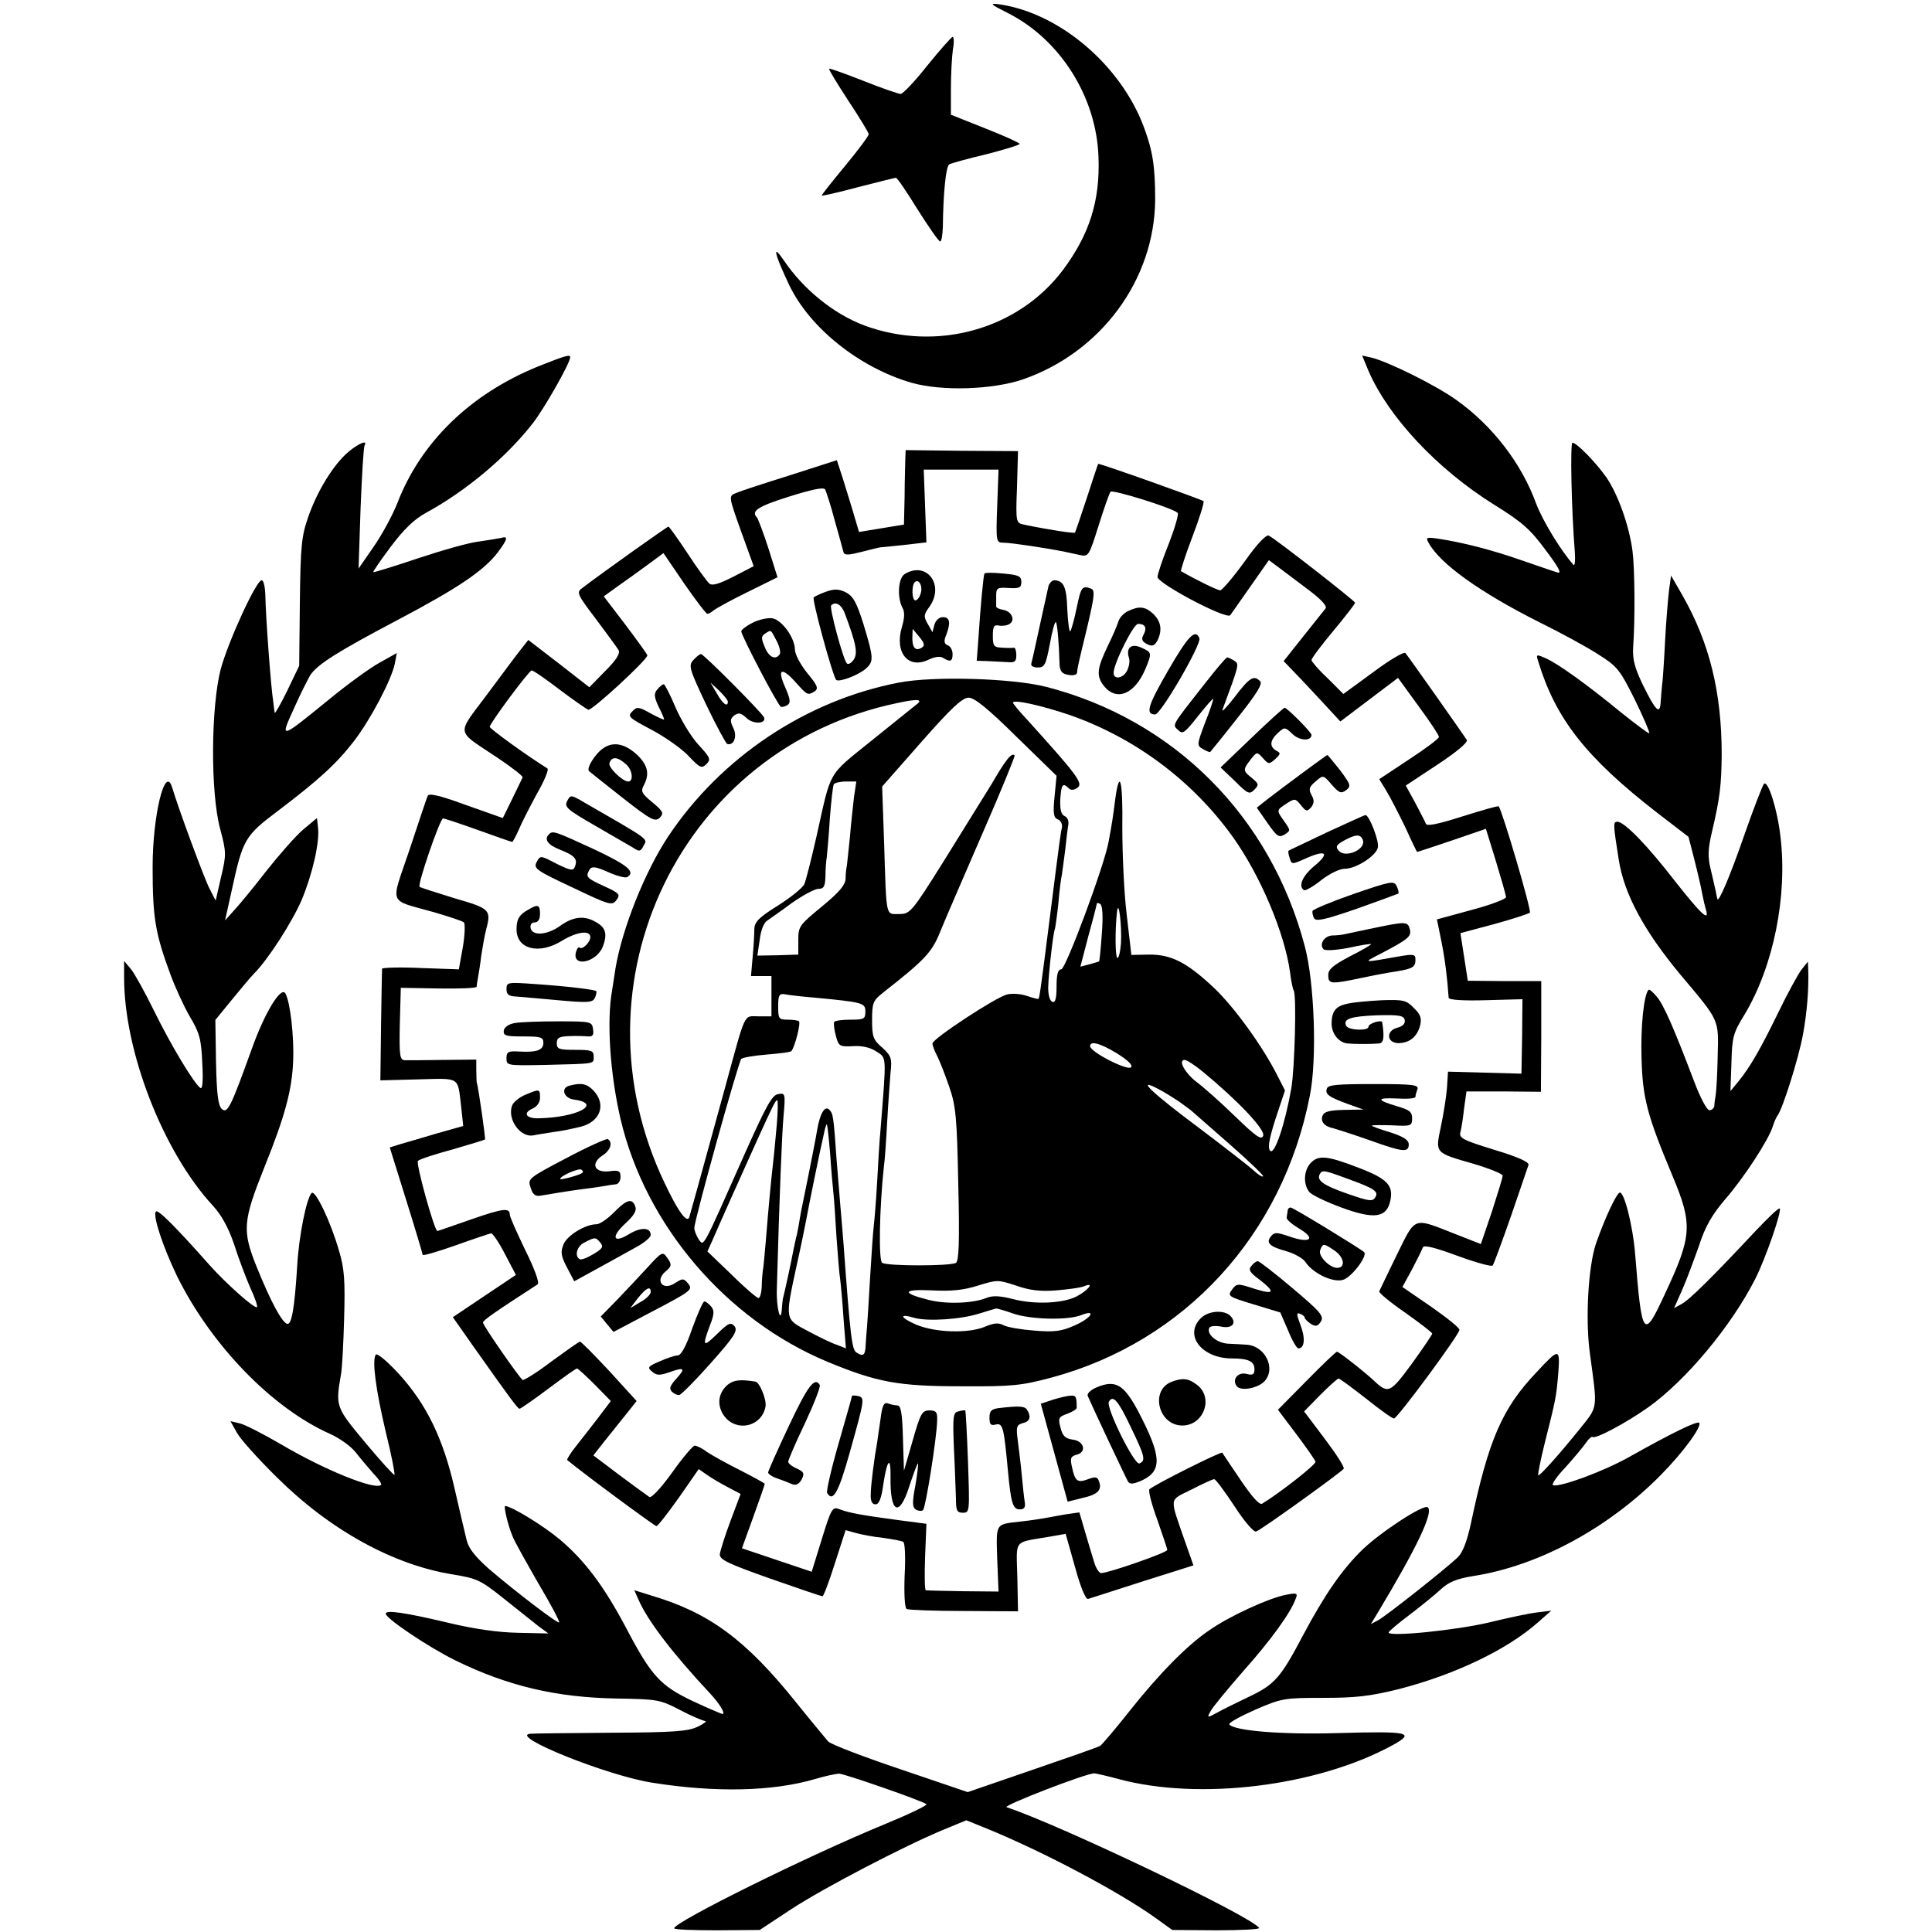
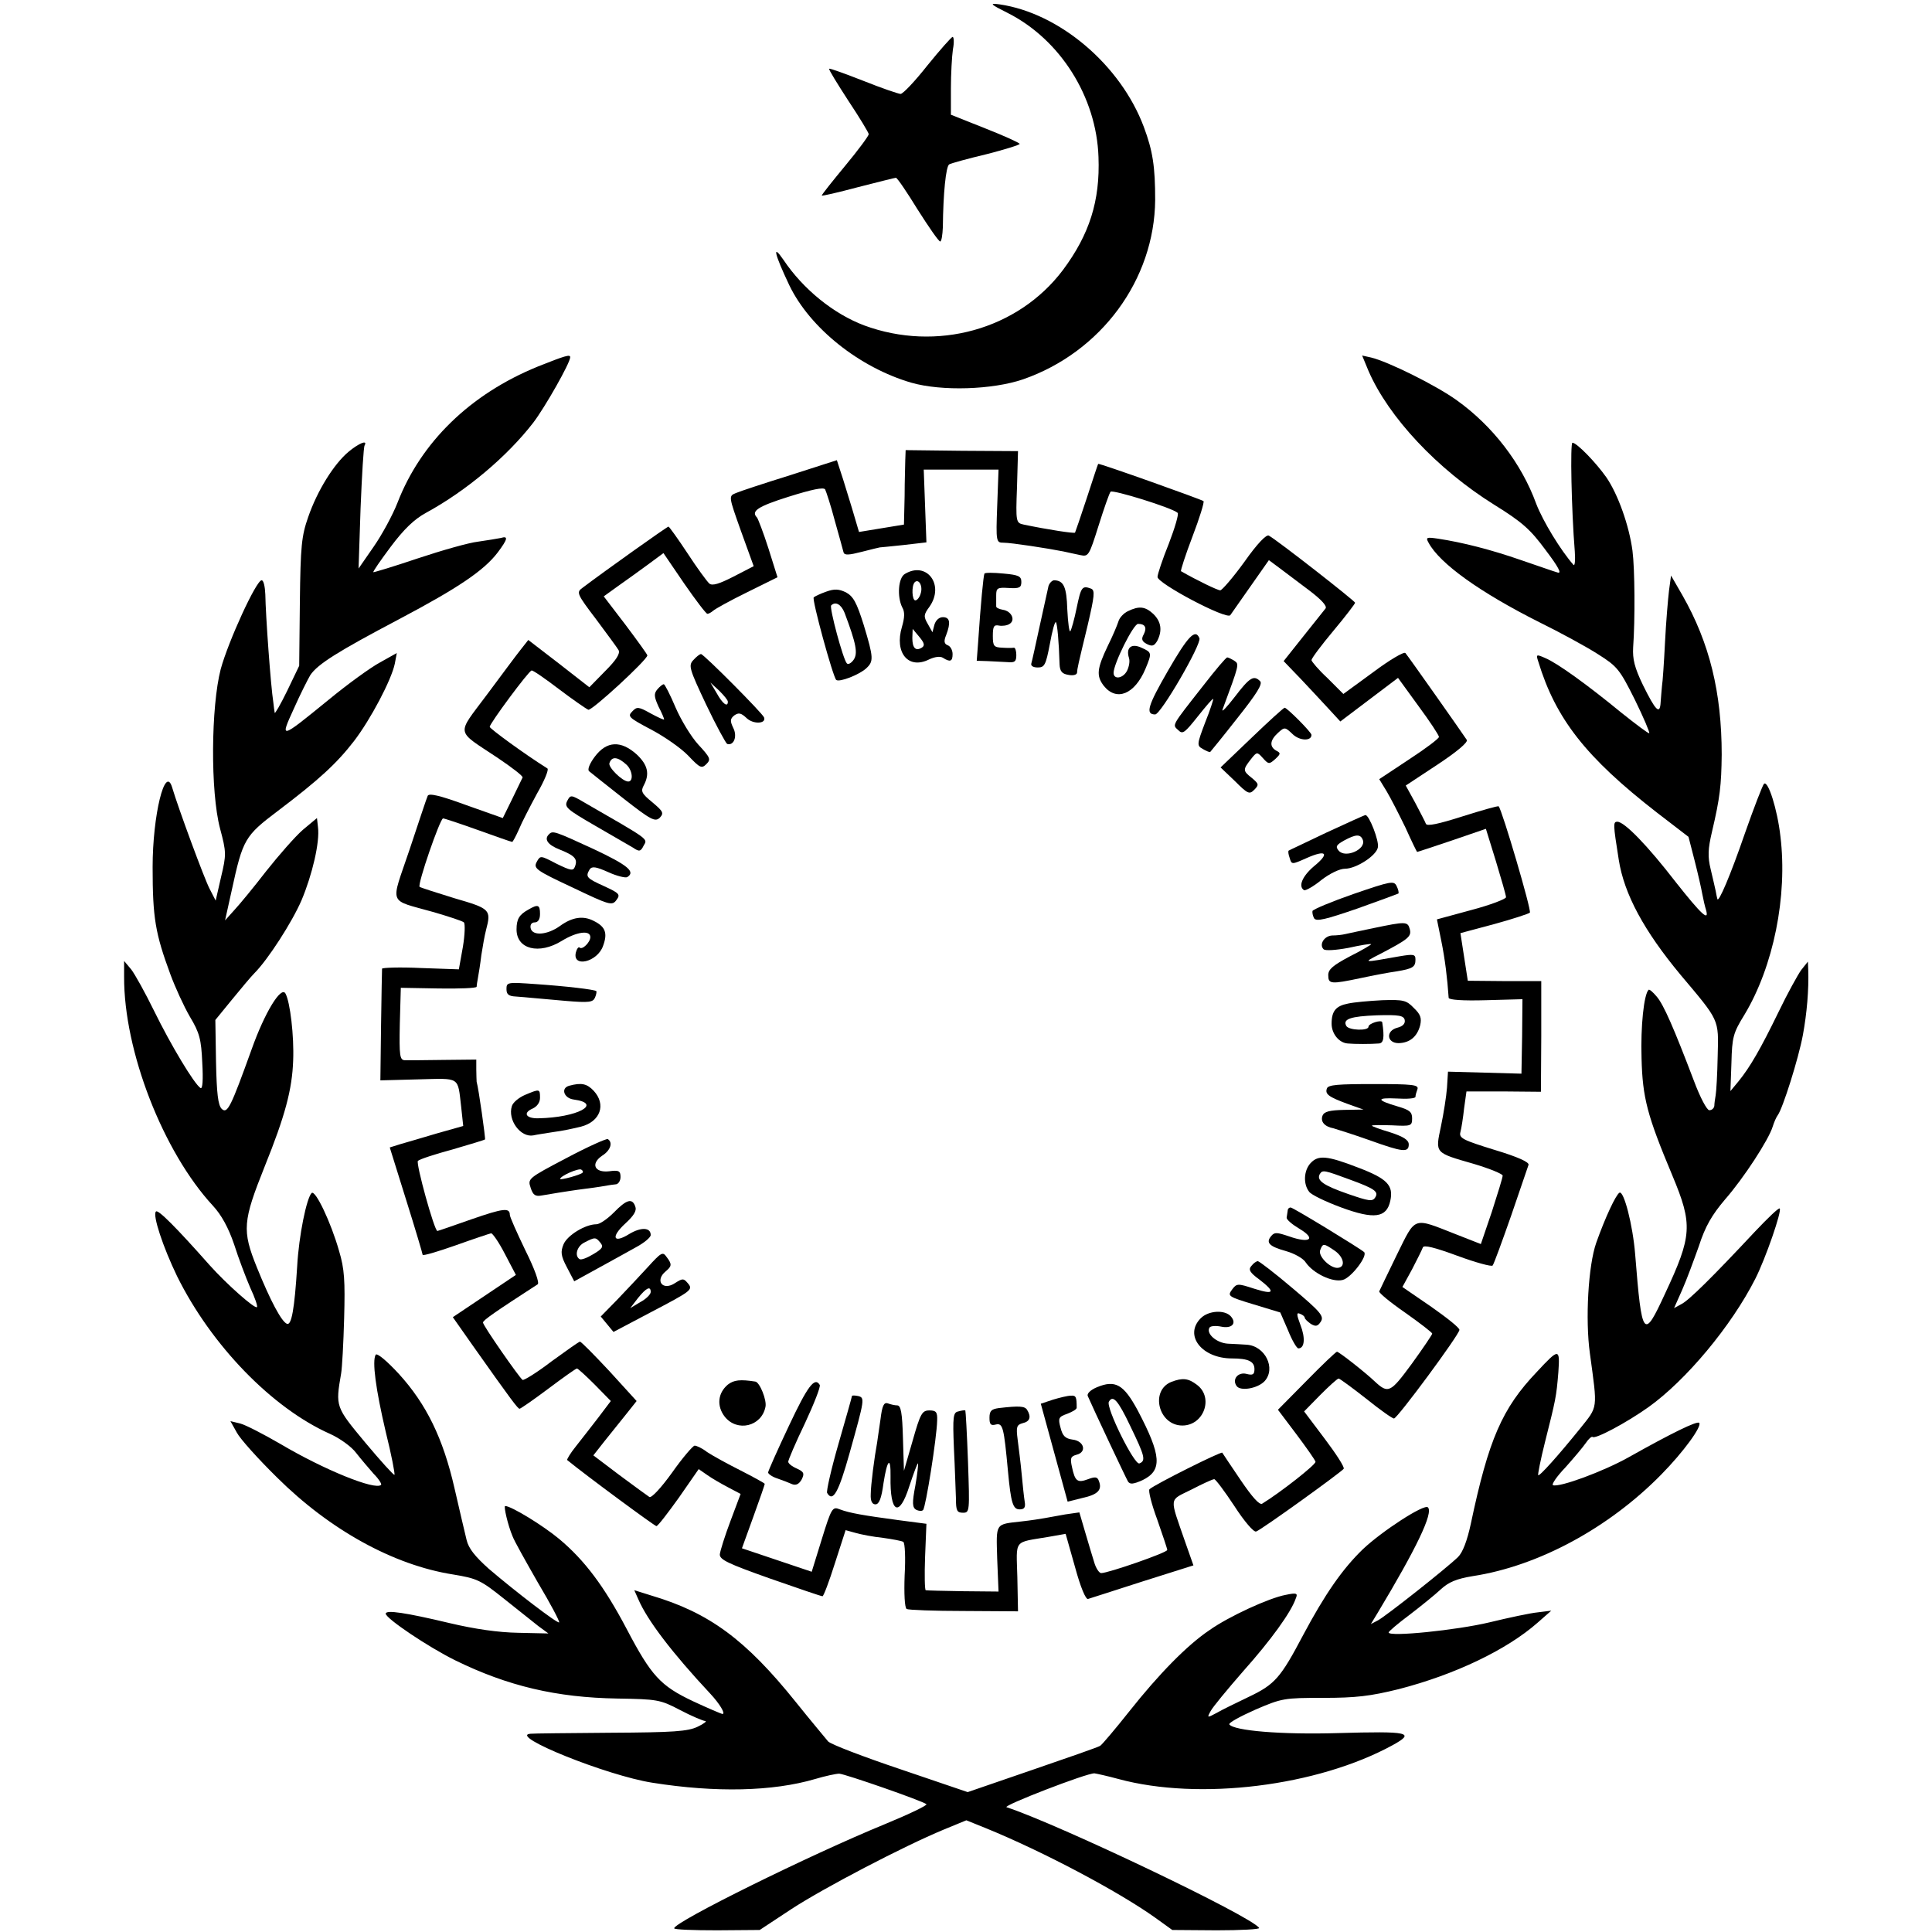
<svg xmlns="http://www.w3.org/2000/svg" version="1.0" width="576pt" height="576pt" viewBox="0 0 576 576" preserveAspectRatio="xMidYMid meet">
  <g transform="translate(0,576) scale(0.1,-0.1)" fill="#000000" stroke="none">
    <path d="M3005 5721 c156 -79 264 -250 270 -429 5 -131 -27 -231 -106 -337 -134 -178 -377 -245 -593 -165 -90 34 -181 107 -240 195 -35 51 -27 18 17 -75 62 -129 210 -246 364 -291 91 -26 242 -21 333 10 233 81 392 297 394 535 0 99 -7 146 -34 218 -69 184 -251 339 -430 365 -31 4 -29 1 25 -26z" />
    <path d="M2765 5565 c-37 -47 -73 -85 -80 -85 -6 0 -56 17 -111 39 -54 21 -100 38 -102 36 -2 -2 24 -44 57 -95 34 -51 61 -96 61 -100 0 -5 -31 -47 -70 -94 -38 -46 -70 -86 -70 -89 0 -2 48 9 108 25 59 15 110 28 113 28 4 0 33 -43 65 -95 33 -52 62 -94 67 -95 4 0 7 19 8 43 1 100 9 181 19 187 5 3 55 17 110 30 55 14 100 28 100 31 0 3 -46 24 -102 46 l-103 41 0 78 c0 44 3 96 6 117 4 20 3 37 -1 37 -3 0 -37 -38 -75 -85z" />
    <path d="M1603 4667 c-201 -82 -348 -225 -418 -406 -14 -36 -46 -95 -71 -131 l-45 -65 6 180 c4 99 9 183 12 187 10 18 -18 6 -48 -19 -44 -37 -93 -116 -120 -194 -20 -57 -23 -86 -25 -254 l-2 -190 -36 -75 c-20 -41 -37 -70 -37 -65 -1 6 -3 19 -4 30 -8 51 -23 260 -24 323 -1 23 -5 42 -11 42 -16 0 -99 -181 -122 -265 -29 -112 -31 -365 -2 -475 19 -71 19 -78 3 -145 l-16 -70 -18 35 c-15 28 -93 239 -112 303 -21 68 -58 -84 -58 -238 0 -152 8 -198 53 -320 14 -38 40 -95 58 -126 29 -48 34 -68 37 -137 3 -52 1 -79 -5 -76 -19 12 -89 129 -138 229 -27 55 -58 111 -69 125 l-21 25 0 -47 c-1 -221 116 -522 265 -683 25 -27 46 -65 63 -115 13 -41 35 -99 48 -129 14 -30 23 -56 20 -58 -6 -6 -89 67 -141 125 -100 113 -154 167 -160 160 -11 -10 21 -106 63 -193 102 -206 283 -393 456 -470 29 -13 64 -38 78 -57 14 -18 38 -46 52 -62 15 -15 25 -31 22 -33 -17 -17 -170 45 -300 122 -50 29 -104 57 -120 61 l-29 7 19 -34 c10 -19 64 -79 120 -134 157 -156 347 -261 524 -289 73 -12 83 -17 152 -72 40 -32 87 -69 103 -82 l30 -22 -90 2 c-59 1 -129 11 -205 29 -130 31 -190 40 -190 28 0 -14 126 -99 207 -139 157 -77 302 -111 483 -114 119 -2 128 -3 187 -34 34 -18 68 -32 75 -33 7 0 -3 -8 -22 -17 -29 -14 -72 -17 -260 -18 -124 -1 -232 -2 -239 -3 -66 -6 229 -125 364 -146 189 -30 359 -26 485 11 30 9 63 16 72 16 18 -1 248 -81 260 -91 4 -3 -52 -30 -125 -60 -222 -91 -627 -291 -627 -310 0 -4 57 -6 128 -6 l127 1 94 62 c98 64 336 188 454 237 l68 28 57 -23 c172 -70 398 -190 507 -268 l50 -36 132 -1 c72 0 129 3 127 7 -21 34 -600 310 -753 360 -14 4 239 102 262 101 7 -1 39 -8 72 -17 240 -65 592 -22 817 101 69 38 49 42 -163 36 -169 -5 -311 7 -324 26 -2 5 33 24 78 44 79 34 86 35 202 35 97 0 140 5 225 26 167 43 322 117 414 198 l41 36 -40 -5 c-22 -2 -87 -16 -145 -30 -96 -23 -300 -44 -300 -30 0 3 28 27 63 53 34 26 76 60 93 76 23 21 46 31 95 39 196 30 406 144 562 303 66 67 122 144 113 154 -7 6 -81 -30 -211 -103 -75 -42 -205 -90 -225 -83 -5 2 11 26 37 53 25 28 52 60 61 73 8 12 17 20 20 18 7 -8 101 42 167 89 112 80 247 242 318 382 31 61 80 203 73 210 -3 3 -35 -28 -73 -68 -129 -138 -198 -206 -220 -217 l-22 -12 24 54 c13 29 35 89 50 131 19 59 39 93 78 139 56 64 130 178 142 217 4 13 11 29 15 34 15 20 62 169 75 239 12 65 18 135 16 195 l-1 24 -20 -25 c-10 -14 -41 -70 -67 -124 -54 -111 -85 -165 -120 -208 l-24 -29 3 84 c2 77 5 89 39 144 86 143 129 353 107 532 -9 80 -37 168 -49 156 -4 -4 -30 -71 -57 -148 -43 -125 -79 -209 -82 -195 -1 3 -3 13 -5 24 -2 10 -9 39 -15 65 -9 37 -8 60 4 111 24 102 28 139 29 230 0 185 -36 333 -117 475 l-34 59 -6 -44 c-3 -25 -9 -94 -12 -155 -3 -60 -7 -119 -9 -130 -1 -11 -3 -33 -4 -48 -2 -40 -15 -26 -53 51 -25 52 -31 77 -29 112 6 83 5 234 -2 288 -10 75 -43 168 -78 219 -31 44 -88 103 -101 103 -7 0 -3 -200 7 -324 2 -27 0 -45 -4 -40 -38 43 -91 130 -111 182 -44 121 -130 232 -236 308 -62 45 -206 116 -256 128 l-27 6 19 -46 c60 -138 205 -293 375 -399 84 -52 108 -74 153 -135 38 -50 49 -71 36 -67 -11 3 -59 20 -109 37 -89 31 -175 53 -248 64 -34 5 -37 4 -28 -12 33 -62 153 -148 330 -237 63 -31 142 -74 176 -96 57 -36 64 -45 109 -135 26 -53 45 -98 43 -100 -2 -2 -39 26 -83 61 -101 83 -191 148 -227 163 -27 12 -28 11 -21 -10 52 -171 142 -286 353 -450 l95 -73 18 -70 c10 -39 20 -83 23 -100 3 -16 8 -38 11 -47 11 -38 -14 -14 -90 82 -84 109 -153 180 -174 180 -13 0 -13 -6 4 -113 16 -103 76 -213 184 -343 117 -139 114 -131 111 -242 -1 -54 -4 -106 -6 -117 -2 -11 -4 -26 -4 -32 -1 -7 -7 -13 -15 -13 -7 0 -27 37 -46 88 -59 155 -90 227 -111 251 -11 13 -21 22 -24 20 -14 -14 -24 -109 -21 -204 3 -119 17 -171 92 -350 61 -146 59 -179 -22 -352 -64 -139 -69 -133 -89 117 -7 88 -34 192 -47 184 -11 -7 -42 -73 -69 -149 -24 -68 -33 -229 -19 -330 23 -170 25 -156 -30 -225 -63 -78 -121 -143 -124 -138 -2 1 7 46 20 98 32 127 34 135 40 209 5 72 2 72 -64 1 -104 -109 -144 -202 -197 -453 -11 -51 -24 -85 -38 -99 -35 -34 -216 -177 -239 -189 l-21 -11 20 33 c116 193 167 299 150 315 -11 11 -137 -71 -194 -125 -61 -59 -113 -134 -178 -256 -67 -127 -84 -147 -162 -184 -37 -18 -81 -39 -96 -48 -28 -15 -29 -15 -18 5 6 12 50 65 97 119 83 93 143 176 157 217 7 16 3 18 -30 11 -49 -9 -169 -64 -227 -105 -67 -45 -151 -131 -239 -242 -42 -53 -81 -99 -87 -103 -6 -4 -98 -36 -203 -72 l-192 -66 -200 68 c-110 37 -207 74 -216 83 -8 10 -52 62 -96 117 -150 187 -259 267 -431 318 l-51 16 12 -27 c27 -63 101 -160 215 -282 27 -29 46 -60 36 -60 -3 0 -43 17 -88 38 -97 46 -124 75 -198 216 -67 127 -125 204 -200 267 -49 41 -144 99 -162 99 -5 0 8 -57 22 -90 5 -14 40 -76 76 -139 37 -62 65 -115 63 -118 -5 -4 -128 90 -210 160 -40 36 -60 60 -66 86 -5 20 -21 89 -36 154 -34 149 -84 251 -166 341 -36 39 -65 63 -69 57 -11 -19 0 -102 30 -230 17 -68 28 -126 26 -128 -2 -2 -41 41 -87 96 -89 107 -89 107 -72 206 3 17 7 91 9 165 3 111 1 147 -15 200 -24 85 -71 184 -82 173 -15 -15 -38 -127 -43 -218 -8 -129 -17 -176 -30 -172 -16 5 -50 69 -90 168 -45 111 -42 138 23 301 61 151 82 230 85 316 3 73 -9 175 -23 200 -13 23 -62 -57 -101 -167 -62 -172 -72 -193 -89 -177 -11 11 -15 46 -17 140 l-2 125 49 60 c27 33 57 69 67 79 41 41 113 153 141 218 32 76 55 174 49 218 l-3 27 -42 -35 c-23 -20 -72 -76 -110 -124 -37 -48 -80 -100 -95 -116 l-27 -30 20 90 c33 152 39 162 137 236 123 93 176 142 227 208 50 65 112 183 122 231 l6 32 -50 -28 c-28 -15 -97 -65 -154 -112 -145 -118 -145 -118 -103 -26 19 43 42 88 49 100 22 33 83 71 265 167 176 93 253 145 294 199 30 40 32 50 9 43 -10 -2 -40 -7 -68 -11 -27 -3 -108 -26 -180 -50 -71 -24 -131 -42 -132 -41 -2 1 22 36 52 76 39 52 70 82 105 101 121 66 242 168 320 269 35 46 110 178 110 195 0 9 -14 5 -97 -28z" />
    <path d="M2699 4391 c0 -14 -2 -64 -2 -110 l-2 -85 -67 -11 -67 -11 -21 71 c-12 38 -26 86 -33 106 l-12 37 -140 -45 c-77 -24 -150 -48 -161 -53 -22 -9 -22 -9 15 -113 l38 -105 -60 -31 c-43 -22 -63 -28 -72 -21 -7 6 -37 47 -65 90 -29 44 -55 80 -57 80 -4 0 -191 -133 -257 -183 -18 -13 -16 -18 41 -93 32 -43 63 -85 67 -92 6 -10 -7 -30 -39 -62 l-48 -49 -91 71 -91 70 -22 -28 c-13 -16 -58 -77 -102 -136 -91 -122 -94 -103 32 -187 43 -29 77 -55 75 -59 -2 -4 -16 -33 -31 -64 l-28 -57 -110 39 c-79 29 -111 36 -114 27 -3 -6 -27 -79 -54 -160 -57 -170 -67 -147 74 -187 44 -13 84 -26 88 -30 4 -4 3 -37 -3 -73 l-12 -67 -114 4 c-63 3 -114 1 -115 -2 0 -4 -2 -80 -3 -170 l-2 -163 113 3 c127 3 117 10 128 -83 l6 -56 -78 -22 c-43 -13 -92 -27 -109 -32 l-32 -10 49 -157 c27 -86 49 -160 49 -163 0 -4 44 9 98 28 53 19 101 35 106 36 4 1 23 -26 41 -61 l33 -63 -94 -63 -94 -63 59 -84 c118 -167 135 -189 140 -189 3 0 42 27 86 60 44 33 82 60 85 60 3 0 27 -22 53 -48 l48 -49 -37 -49 c-21 -27 -51 -66 -67 -86 -17 -21 -28 -40 -26 -41 56 -46 261 -197 266 -197 5 1 34 39 67 85 l59 85 26 -18 c14 -10 42 -26 63 -37 l36 -19 -30 -80 c-17 -45 -31 -90 -32 -100 -1 -16 25 -28 149 -72 83 -29 153 -53 157 -53 3 -1 20 44 37 98 l32 99 29 -8 c17 -5 54 -12 83 -15 28 -4 56 -9 60 -12 5 -3 7 -48 4 -100 -2 -54 0 -96 6 -100 5 -3 82 -6 171 -6 l161 -1 -2 102 c-3 115 -13 102 93 120 l51 9 28 -99 c16 -59 32 -98 39 -95 6 2 79 25 162 52 l152 48 -25 71 c-47 136 -49 121 19 155 33 17 63 31 68 31 4 0 31 -36 60 -80 29 -45 58 -79 65 -76 17 6 254 177 261 187 3 5 -23 45 -57 90 l-61 81 48 49 c27 27 51 49 55 49 3 0 40 -27 82 -60 41 -33 79 -60 83 -59 10 0 194 249 195 264 1 6 -37 36 -84 69 l-86 59 29 53 c15 29 30 59 32 65 3 8 35 0 103 -25 54 -20 102 -33 105 -29 4 5 28 71 55 148 26 77 50 145 52 152 3 8 -32 24 -102 45 -94 29 -106 35 -101 53 3 11 8 43 11 71 l7 50 111 0 111 -1 1 165 0 165 -110 0 -109 1 -11 71 -11 71 101 27 c55 15 103 31 106 34 6 5 -83 307 -93 317 -2 2 -51 -12 -108 -30 -72 -23 -106 -30 -109 -22 -2 6 -17 34 -32 63 l-28 51 94 62 c59 39 92 67 88 74 -11 17 -175 250 -183 259 -4 5 -48 -21 -96 -57 l-89 -65 -47 47 c-27 25 -48 50 -48 54 0 5 29 44 65 87 36 43 65 81 65 84 0 5 -230 185 -257 200 -7 5 -35 -24 -73 -78 -34 -47 -67 -85 -72 -85 -8 0 -70 30 -117 57 -2 1 13 48 34 103 21 55 36 103 33 106 -6 5 -312 114 -314 111 -1 -1 -16 -47 -34 -102 -18 -55 -34 -101 -35 -103 -3 -3 -81 9 -153 24 -23 5 -24 7 -20 112 l3 107 -167 1 -168 2 -1 -27z m274 -140 c-4 -107 -3 -109 19 -109 23 0 133 -17 178 -26 14 -3 36 -8 51 -11 24 -5 26 -2 54 87 16 51 32 97 36 102 6 7 184 -48 200 -63 4 -3 -8 -44 -26 -91 -19 -47 -34 -92 -34 -100 -1 -19 207 -129 217 -114 4 5 31 45 61 87 l54 77 31 -23 c17 -13 57 -43 89 -67 37 -28 54 -47 49 -54 -5 -6 -35 -44 -67 -84 l-58 -73 50 -52 c27 -29 65 -69 84 -90 l35 -38 86 65 86 65 61 -84 c34 -46 61 -87 61 -92 0 -5 -40 -35 -89 -67 l-89 -59 22 -36 c12 -20 37 -69 56 -108 18 -40 34 -73 35 -73 1 0 47 15 103 34 l102 35 30 -97 c16 -53 30 -101 30 -107 0 -5 -46 -23 -103 -38 l-103 -28 13 -64 c11 -54 18 -111 22 -170 1 -6 42 -9 111 -7 l109 3 -1 -111 -2 -111 -109 3 -110 3 -3 -48 c-2 -26 -10 -77 -18 -115 -17 -81 -20 -78 98 -112 47 -14 86 -30 86 -35 0 -6 -15 -54 -32 -107 l-33 -97 -74 29 c-130 51 -119 55 -176 -60 -27 -56 -51 -105 -53 -110 -2 -4 33 -33 78 -64 44 -31 80 -59 80 -62 0 -3 -27 -43 -61 -90 -64 -87 -70 -90 -111 -52 -26 25 -106 88 -112 88 -3 0 -44 -39 -91 -87 l-85 -86 55 -73 c30 -40 56 -77 57 -82 2 -8 -105 -92 -159 -125 -8 -5 -30 20 -64 70 -29 43 -54 80 -55 82 -4 4 -202 -95 -217 -109 -4 -4 6 -44 23 -90 16 -46 30 -87 30 -91 0 -8 -176 -69 -197 -69 -6 0 -16 15 -21 33 -5 17 -18 58 -27 90 l-17 58 -42 -6 c-22 -4 -50 -9 -61 -11 -11 -2 -42 -7 -70 -10 -79 -9 -75 -3 -72 -111 l4 -98 -106 1 c-58 1 -108 2 -111 3 -3 0 -4 45 -2 99 l4 99 -84 11 c-104 14 -145 21 -174 32 -22 9 -25 5 -54 -89 l-30 -97 -104 35 -104 35 34 94 c19 52 34 96 34 98 0 2 -33 20 -72 40 -40 20 -85 45 -100 55 -14 11 -31 19 -37 19 -5 0 -36 -36 -67 -80 -33 -46 -62 -77 -68 -73 -6 4 -46 33 -89 65 l-78 59 33 42 c18 22 47 59 65 81 l31 39 -81 89 c-45 48 -84 88 -88 88 -3 0 -41 -27 -85 -59 -43 -33 -82 -57 -86 -55 -10 7 -118 162 -118 171 0 7 38 33 163 114 6 4 -9 46 -37 102 -25 52 -46 99 -46 105 0 22 -19 20 -114 -13 -54 -19 -100 -35 -102 -35 -9 0 -65 203 -58 209 5 5 51 20 103 34 51 15 95 28 97 30 2 2 -19 152 -25 172 0 3 -1 19 -1 36 l0 30 -97 -1 c-54 -1 -106 -1 -116 -1 -15 1 -17 12 -15 109 l3 107 113 -2 c61 -1 112 1 113 5 0 4 2 16 4 27 2 11 7 41 10 67 4 26 10 60 14 75 16 61 13 64 -94 95 -55 17 -102 32 -104 34 -7 7 61 204 70 204 4 0 52 -16 105 -35 53 -19 98 -35 101 -35 2 0 11 17 20 37 8 20 33 68 54 107 22 38 36 72 31 75 -67 42 -171 118 -172 124 0 10 117 168 125 168 4 1 40 -24 82 -56 41 -31 80 -58 87 -61 10 -4 176 149 176 162 0 3 -29 43 -65 91 l-65 85 43 31 c23 16 63 45 89 64 l46 34 62 -91 c34 -49 65 -90 69 -90 4 0 11 4 17 9 5 5 50 30 101 55 l91 45 -27 86 c-15 47 -31 88 -34 92 -19 19 2 33 94 62 70 22 104 29 109 22 3 -6 17 -48 29 -94 13 -45 24 -87 26 -94 3 -9 16 -8 55 2 28 7 51 13 53 13 1 0 33 3 70 7 l69 8 -4 108 -4 109 111 0 112 0 -4 -109z" />
    <path d="M2698 4049 c-20 -11 -24 -68 -8 -100 8 -13 7 -31 -1 -58 -23 -77 19 -128 81 -97 17 8 33 10 41 5 22 -14 29 -11 29 11 0 11 -6 23 -14 26 -11 4 -13 12 -5 31 14 37 11 53 -10 53 -11 0 -21 -9 -25 -22 l-6 -23 -14 25 c-13 22 -12 28 5 51 46 65 -8 137 -73 98z m47 -58 c-3 -12 -11 -21 -16 -21 -10 0 -12 43 -2 54 12 12 25 -11 18 -33z m3 -162 c-18 -11 -28 -1 -28 29 l1 27 20 -24 c15 -18 17 -26 7 -32z" />
    <path d="M2935 4050 c-3 -6 -11 -87 -19 -207 l-4 -53 32 -1 c17 -1 43 -2 59 -3 22 -2 27 1 27 21 0 12 -3 22 -7 22 -5 -1 -20 -1 -35 0 -25 1 -28 5 -28 35 0 28 3 34 18 31 10 -2 25 0 32 5 18 11 6 38 -20 42 -11 2 -21 6 -20 11 0 4 0 18 0 32 0 22 4 24 37 22 32 -2 38 1 38 18 0 17 -8 21 -53 25 -30 3 -55 3 -57 0z" />
    <path d="M3126 4013 c-2 -10 -14 -63 -26 -118 -12 -55 -23 -106 -25 -112 -3 -8 5 -13 19 -13 20 0 24 7 36 70 7 39 15 68 18 65 4 -4 9 -57 11 -126 1 -20 7 -28 26 -31 14 -3 25 0 26 6 1 14 2 19 32 143 20 86 22 103 10 108 -27 10 -30 5 -43 -57 -7 -35 -16 -66 -19 -70 -3 -4 -7 25 -9 65 -2 68 -11 86 -39 87 -6 0 -14 -8 -17 -17z" />
    <path d="M2463 3996 c-17 -6 -34 -14 -37 -17 -6 -6 57 -236 67 -246 9 -8 68 15 89 34 23 21 23 31 -7 130 -21 67 -31 85 -53 97 -21 10 -34 11 -59 2z m55 -63 c35 -93 40 -121 27 -140 -7 -10 -16 -15 -20 -11 -11 10 -53 167 -47 173 13 13 30 3 40 -22z" />
    <path d="M3363 3938 c-13 -6 -26 -20 -29 -32 -4 -12 -17 -43 -31 -71 -33 -69 -35 -90 -12 -120 38 -47 92 -25 124 51 20 48 19 49 -12 63 -30 14 -47 0 -37 -31 3 -10 0 -26 -6 -38 -12 -23 -40 -27 -40 -6 0 27 59 146 73 146 21 0 27 -11 17 -31 -8 -14 -6 -21 9 -29 16 -8 22 -6 31 9 16 31 12 58 -12 81 -24 22 -42 24 -75 8z" />
-     <path d="M2243 3903 c-18 -9 -33 -21 -33 -25 0 -13 110 -223 118 -225 4 -2 13 1 20 5 10 7 8 18 -7 53 -25 55 -11 62 31 15 35 -39 36 -40 57 -27 12 8 8 18 -22 54 -20 25 -37 56 -37 70 0 36 -41 92 -70 94 -14 1 -40 -5 -57 -14z m72 -53 c9 -17 13 -35 10 -40 -12 -19 -33 -10 -45 21 -11 26 -11 32 1 40 19 12 16 13 34 -21z" />
    <path d="M3482 3760 c-60 -104 -68 -130 -38 -130 17 0 138 209 132 227 -12 30 -34 7 -94 -97z" />
    <path d="M2067 3792 c-15 -16 -12 -26 38 -132 30 -63 59 -116 63 -118 20 -6 31 23 18 48 -10 21 -9 27 3 37 13 9 20 8 37 -8 20 -19 59 -17 52 2 -4 12 -180 189 -188 189 -4 0 -14 -8 -23 -18z m103 -124 c0 -18 -16 -6 -33 25 l-19 32 26 -24 c14 -14 26 -28 26 -33z" />
    <path d="M3589 3718 c-99 -126 -94 -118 -76 -135 13 -13 19 -8 58 41 24 30 44 54 46 52 1 -1 -9 -33 -24 -70 -25 -66 -25 -69 -7 -79 10 -6 20 -10 22 -9 1 1 38 46 81 101 58 73 76 102 68 110 -19 19 -31 12 -76 -47 -24 -31 -40 -48 -36 -37 50 135 50 135 35 145 -8 5 -18 10 -21 10 -4 0 -35 -37 -70 -82z" />
-     <path d="M2680 3725 c-276 -53 -530 -222 -688 -459 -69 -104 -137 -274 -157 -393 -3 -18 -7 -47 -10 -65 -17 -93 -6 -250 25 -384 74 -316 314 -598 617 -724 147 -61 211 -73 398 -73 153 -1 180 2 270 26 397 107 689 425 770 840 22 108 14 338 -15 446 -102 387 -390 675 -770 773 -101 26 -336 33 -440 13z m49 -68 c-9 -7 -68 -55 -133 -107 -130 -105 -117 -83 -162 -285 -15 -66 -31 -129 -36 -141 -5 -11 -41 -40 -79 -64 -56 -35 -69 -48 -70 -69 0 -14 -2 -52 -5 -83 l-5 -58 30 0 31 0 0 -60 0 -60 -39 0 c-45 0 -36 19 -100 -215 -81 -295 -102 -371 -106 -384 -7 -19 -34 18 -74 103 -286 600 52 1296 694 1430 64 14 80 11 54 -7z m302 -94 l119 -116 -6 -62 c-5 -50 -3 -63 10 -68 8 -3 14 -14 12 -24 -4 -19 -5 -23 -36 -268 -27 -213 -31 -240 -34 -243 -2 -1 -17 3 -35 9 -17 6 -44 8 -59 4 -33 -8 -222 -132 -222 -146 0 -6 6 -22 14 -37 8 -16 24 -57 36 -92 20 -57 23 -93 27 -291 4 -172 2 -228 -7 -234 -16 -10 -204 -10 -220 0 -11 7 -8 164 5 285 3 19 7 80 10 135 3 55 8 121 10 147 5 43 2 50 -25 75 -27 23 -30 33 -30 82 0 51 3 58 32 81 126 99 146 120 171 182 14 35 71 166 126 293 55 126 98 231 96 233 -9 9 -26 -12 -69 -86 -26 -42 -91 -147 -144 -232 -94 -150 -99 -155 -131 -155 -41 0 -38 -15 -45 208 l-6 172 117 133 c89 101 122 132 141 132 17 0 57 -32 143 -117z m159 65 c194 -68 366 -196 486 -364 82 -115 154 -286 170 -402 3 -26 8 -50 11 -55 9 -14 3 -231 -7 -291 -19 -108 -50 -200 -63 -187 -8 8 -4 33 16 96 l28 84 -22 43 c-44 88 -130 207 -192 265 -80 75 -127 98 -193 97 l-51 -1 -14 121 c-8 66 -13 183 -13 259 2 140 -8 179 -21 85 -7 -55 -9 -69 -20 -128 -13 -72 -128 -380 -141 -380 -10 0 -14 -15 -14 -51 0 -36 -4 -49 -12 -46 -8 2 -13 20 -13 43 1 41 15 165 20 174 1 3 6 36 10 73 3 37 8 78 11 90 2 12 6 46 10 75 3 29 7 62 9 73 2 11 -2 22 -11 26 -10 4 -14 18 -13 49 3 45 7 52 25 34 7 -7 16 -6 27 2 17 13 -3 39 -154 206 -22 23 -39 45 -39 47 0 11 88 -9 170 -37z m-644 -245 c-3 -27 -9 -79 -12 -118 -4 -38 -8 -77 -9 -85 -2 -8 -4 -26 -4 -40 -1 -19 -19 -40 -71 -83 -67 -55 -70 -59 -70 -100 l0 -43 -61 -2 -61 -1 7 47 c3 27 12 51 22 57 8 6 42 29 74 53 33 23 68 42 79 42 16 0 20 7 21 38 0 20 2 46 4 57 1 11 6 62 9 114 4 52 9 98 12 103 3 4 19 8 36 8 l31 0 -7 -47z m739 -406 c-3 -45 -7 -82 -8 -83 -1 -1 -14 -5 -29 -9 l-27 -7 24 92 c14 50 25 94 25 96 0 3 5 2 10 -1 7 -4 9 -36 5 -88z m57 -29 c-2 -27 -7 -46 -11 -44 -6 4 -7 80 -1 136 5 45 15 -40 12 -92z m-917 -162 c149 -14 155 -16 155 -42 0 -22 -4 -24 -44 -24 -25 0 -47 -3 -49 -7 -2 -5 0 -23 5 -41 8 -31 11 -33 51 -31 27 2 52 -4 70 -16 31 -20 30 -9 12 -235 -3 -30 -7 -100 -10 -155 -3 -55 -8 -113 -10 -130 -2 -16 -7 -86 -11 -155 -4 -69 -8 -134 -9 -145 -1 -11 -3 -35 -4 -52 -1 -34 -7 -39 -28 -25 -13 8 -18 47 -38 322 -3 41 -8 95 -10 120 -2 25 -7 86 -11 135 -9 128 -10 135 -22 147 -13 13 -28 -13 -36 -62 -3 -19 -15 -80 -26 -135 -11 -55 -23 -111 -25 -125 -2 -14 -6 -36 -9 -50 -4 -14 -8 -36 -11 -49 -4 -23 -26 -126 -31 -143 -1 -5 -2 -18 -3 -30 -3 -50 -17 4 -15 59 8 283 15 459 20 516 6 67 5 69 -16 65 -18 -2 -36 -35 -102 -183 -126 -284 -119 -271 -135 -250 -7 11 -13 26 -13 34 0 23 131 494 140 504 4 4 38 10 76 13 37 3 70 7 73 10 10 10 29 83 23 89 -3 3 -18 5 -34 5 -26 0 -28 3 -28 39 0 33 3 39 18 37 9 -2 49 -7 87 -10z m906 -167 c33 -21 47 -35 41 -41 -11 -11 -122 46 -122 63 0 17 30 9 81 -22z m256 -55 c102 -84 186 -172 179 -190 -5 -14 -21 -3 -84 58 -42 41 -93 86 -113 101 -36 27 -58 67 -37 67 6 0 31 -16 55 -36z m-72 -88 c16 -12 35 -25 41 -31 6 -5 57 -50 113 -99 56 -49 99 -91 97 -93 -3 -3 -15 5 -28 17 -13 12 -86 69 -163 127 -142 106 -190 152 -123 117 18 -9 46 -27 63 -38z m-1199 -68 c-4 -40 -8 -91 -11 -113 -8 -72 -14 -138 -21 -225 -4 -47 -8 -92 -10 -100 -1 -8 -3 -30 -3 -47 -1 -18 -5 -33 -10 -33 -4 0 -41 31 -80 70 l-72 69 15 33 c16 38 96 216 133 298 45 99 55 120 60 120 3 0 2 -33 -1 -72z m159 -88 c3 -47 8 -101 10 -120 2 -19 6 -78 9 -130 4 -52 8 -108 11 -125 2 -16 7 -69 10 -118 l7 -87 -28 11 c-16 5 -54 24 -86 41 -68 36 -68 32 -34 190 14 62 27 127 30 143 5 29 39 197 53 258 3 15 7 26 8 25 2 -2 6 -41 10 -88z m675 -407 c36 3 74 8 84 13 30 12 10 -13 -24 -31 -41 -21 -125 -25 -190 -8 -39 10 -61 11 -80 3 -40 -16 -121 -19 -173 -5 -80 20 -76 32 10 28 57 -3 94 0 138 14 58 18 60 18 115 0 40 -14 72 -18 120 -14z m-130 -69 c52 -18 162 -21 203 -5 48 19 31 -9 -20 -31 -38 -17 -60 -20 -119 -15 -40 3 -81 10 -92 16 -15 8 -29 7 -57 -5 -49 -20 -148 -17 -204 7 -48 21 -52 34 -5 20 39 -11 138 -5 194 13 25 8 47 14 50 15 3 0 25 -6 50 -15z" />
    <path d="M1960 3705 c-11 -13 -10 -22 3 -51 10 -19 17 -36 17 -39 0 -2 -18 6 -40 18 -36 20 -41 21 -55 6 -15 -15 -10 -19 56 -54 40 -21 90 -56 111 -78 35 -37 40 -39 54 -25 14 14 12 19 -24 58 -22 24 -52 74 -68 111 -16 38 -32 69 -35 69 -4 0 -12 -7 -19 -15z" />
    <path d="M3732 3561 l-93 -89 43 -41 c38 -38 43 -40 57 -26 15 15 14 18 -6 35 -28 22 -28 25 -4 56 18 23 19 23 36 4 17 -19 19 -19 37 -3 16 15 17 18 3 25 -21 12 -19 31 5 53 20 18 21 18 44 -4 21 -20 56 -21 56 -2 0 8 -73 81 -80 81 -3 0 -47 -40 -98 -89z" />
    <path d="M1774 3505 c-16 -21 -23 -39 -18 -44 5 -4 51 -41 102 -81 83 -65 95 -71 109 -58 13 14 10 19 -22 46 -32 26 -35 33 -26 50 19 35 12 62 -21 93 -47 42 -89 40 -124 -6z m94 -25 c18 -17 21 -50 5 -50 -17 0 -61 43 -56 55 7 21 25 19 51 -5z" />
-     <path d="M3885 3457 c-39 -29 -86 -64 -104 -78 l-34 -27 32 -46 c28 -40 34 -44 51 -34 18 12 18 12 -1 39 -24 34 -24 33 6 53 25 16 27 16 43 -4 16 -20 19 -20 31 -7 9 12 10 21 1 37 -9 17 -7 24 12 40 23 20 23 20 48 -9 22 -25 28 -28 43 -17 16 12 14 17 -18 60 -20 25 -37 46 -38 45 -1 0 -34 -24 -72 -52z" />
    <path d="M1691 3372 c-9 -18 -1 -25 82 -73 50 -29 102 -59 114 -66 19 -13 23 -12 32 6 12 21 20 15 -176 128 -41 24 -42 24 -52 5z" />
    <path d="M3955 3278 c-60 -29 -112 -53 -113 -54 -2 -2 -1 -11 3 -22 6 -20 6 -20 51 0 59 26 69 14 21 -25 -35 -30 -47 -60 -29 -71 4 -2 28 11 51 30 26 20 55 34 71 34 33 0 94 39 98 64 4 19 -26 96 -37 96 -3 0 -55 -24 -116 -52z m108 -22 c11 -28 -52 -56 -72 -32 -10 12 -7 17 16 30 35 19 49 20 56 2z" />
    <path d="M1637 3273 c-16 -15 -4 -32 32 -46 45 -18 54 -28 45 -51 -5 -13 -12 -12 -55 9 -48 25 -48 25 -59 5 -10 -19 -2 -25 107 -76 111 -53 118 -55 131 -37 12 16 9 20 -37 41 -53 24 -56 28 -43 50 7 10 19 8 55 -8 26 -12 52 -18 57 -15 26 16 1 36 -101 84 -115 53 -121 55 -132 44z" />
    <path d="M4036 3095 c-66 -23 -121 -46 -123 -51 -1 -5 1 -15 5 -22 7 -10 35 -3 128 29 65 23 121 44 123 45 2 2 0 12 -5 22 -8 17 -17 15 -128 -23z" />
    <path d="M1575 3048 c-27 -15 -35 -28 -35 -59 0 -59 67 -76 135 -34 44 27 85 33 85 11 0 -15 -24 -39 -32 -31 -3 3 -8 -3 -11 -14 -12 -47 64 -30 81 19 14 38 7 57 -27 74 -32 17 -65 12 -102 -15 -38 -27 -82 -30 -87 -6 -2 10 3 17 12 17 10 0 16 9 16 25 0 28 -6 30 -35 13z" />
    <path d="M4095 2993 c-38 -8 -77 -16 -85 -18 -8 -2 -25 -4 -38 -4 -24 -1 -40 -27 -26 -41 5 -5 36 -3 74 4 36 8 66 13 68 11 1 -1 -27 -18 -63 -36 -51 -27 -65 -39 -65 -56 0 -27 7 -28 97 -9 37 8 85 17 107 20 48 8 56 13 56 35 0 16 -5 17 -47 10 -112 -20 -111 -20 -58 7 84 44 94 52 88 74 -6 23 -12 23 -108 3z" />
    <path d="M1510 2811 c0 -16 7 -21 28 -22 15 -1 36 -3 47 -4 11 -1 57 -5 101 -9 71 -6 82 -4 88 10 4 9 5 18 4 19 -5 5 -93 15 -180 21 -85 6 -88 6 -88 -15z" />
    <path d="M4019 2768 c-36 -7 -49 -22 -49 -60 0 -30 22 -57 48 -59 20 -2 70 -2 93 0 14 1 17 17 10 63 -1 9 -41 -3 -41 -13 0 -13 -58 -11 -66 2 -12 21 13 29 91 32 67 2 80 -1 83 -14 2 -11 -6 -19 -22 -23 -35 -9 -32 -46 4 -46 33 1 55 19 64 53 5 22 1 33 -19 52 -22 23 -31 25 -94 23 -39 -2 -84 -6 -102 -10z" />
-     <path d="M1535 2710 c-18 -3 -31 -12 -33 -22 -2 -16 6 -18 58 -18 52 0 60 -2 60 -19 0 -22 -20 -29 -72 -26 -33 2 -38 -1 -38 -20 0 -22 2 -22 113 -20 154 4 147 2 147 25 0 18 -7 20 -55 20 -48 0 -55 2 -55 20 0 16 7 20 38 21 20 1 45 0 55 -1 14 -1 18 4 15 22 -3 22 -6 23 -103 23 -55 0 -113 -2 -130 -5z" />
    <path d="M1697 2523 c-26 -7 -16 -37 13 -41 89 -12 11 -54 -105 -56 -37 -1 -47 16 -17 29 13 6 22 18 22 32 0 27 -1 27 -44 9 -19 -8 -37 -23 -40 -34 -13 -41 26 -94 64 -87 8 2 35 6 60 10 25 3 62 11 82 16 58 15 76 66 38 107 -20 21 -36 25 -73 15z" />
    <path d="M3956 2515 c-6 -17 4 -25 64 -47 l45 -16 -58 -1 c-43 -1 -59 -5 -64 -17 -7 -18 6 -33 33 -38 10 -3 58 -18 106 -35 100 -36 118 -38 118 -13 0 13 -15 23 -55 36 -30 9 -55 18 -55 20 0 2 27 2 60 1 57 -3 60 -2 60 21 0 19 -8 25 -42 35 -65 19 -66 27 -4 24 31 -2 56 0 56 5 0 5 3 15 6 23 4 13 -15 15 -130 15 -106 0 -136 -2 -140 -13z" />
    <path d="M1688 2307 c-114 -60 -115 -61 -106 -88 7 -22 14 -27 34 -23 13 2 35 6 48 8 13 2 50 8 82 12 33 4 62 9 67 10 4 1 14 2 22 3 8 0 15 10 15 22 0 18 -5 21 -34 17 -44 -5 -56 23 -20 47 24 15 32 39 16 49 -4 2 -60 -23 -124 -57z m49 -43 c-6 -7 -67 -23 -67 -19 0 9 55 33 63 28 5 -3 6 -7 4 -9z" />
    <path d="M3907 2292 c-20 -22 -22 -62 -4 -85 6 -9 50 -30 96 -47 98 -36 135 -31 146 20 10 46 -9 66 -96 99 -93 36 -119 38 -142 13z m118 -49 c74 -27 86 -36 75 -53 -8 -13 -19 -11 -80 10 -75 26 -96 41 -85 60 8 13 14 11 90 -17z" />
    <path d="M1830 2145 c-19 -19 -42 -35 -52 -35 -33 0 -87 -33 -98 -60 -9 -22 -8 -34 10 -68 l22 -42 71 39 c40 22 91 50 114 63 24 13 43 29 43 36 0 23 -29 24 -64 3 -48 -30 -56 -9 -11 32 25 23 34 38 29 50 -9 26 -26 21 -64 -18z m-40 -90 c10 -12 6 -18 -21 -34 -18 -11 -36 -18 -41 -15 -16 10 -8 39 15 50 31 16 33 16 47 -1z" />
    <path d="M3839 2150 c-1 -5 -2 -15 -3 -20 -1 -6 17 -21 39 -34 50 -30 30 -44 -32 -22 -36 12 -43 13 -53 1 -17 -20 -6 -31 44 -45 25 -7 52 -22 59 -34 22 -32 79 -60 110 -52 25 6 75 71 64 83 -12 11 -212 133 -219 133 -5 0 -9 -4 -9 -10z m142 -120 c27 -20 31 -50 5 -50 -23 1 -57 36 -50 53 8 21 10 21 45 -3z" />
    <path d="M1932 1983 c-24 -26 -65 -70 -92 -98 l-49 -50 19 -23 19 -23 108 57 c128 67 130 69 113 89 -12 14 -15 14 -37 0 -37 -25 -62 7 -28 35 18 15 19 21 2 43 -11 16 -16 13 -55 -30z m8 -75 c0 -7 -14 -21 -31 -30 l-30 -18 23 30 c25 31 38 37 38 18z" />
    <path d="M3731 1986 c-10 -11 -5 -20 24 -41 49 -38 44 -46 -16 -27 -49 16 -52 16 -66 -3 -14 -19 -11 -21 65 -44 l79 -24 23 -53 c12 -30 26 -54 31 -54 19 0 21 32 6 70 -12 32 -12 38 -1 33 8 -3 14 -8 14 -12 0 -3 8 -11 18 -18 15 -9 21 -7 30 7 10 16 -1 29 -84 99 -53 45 -100 81 -104 81 -4 0 -13 -6 -19 -14z" />
-     <path d="M2064 1800 c-18 -53 -33 -80 -43 -81 -9 0 -33 -8 -55 -18 -35 -15 -37 -18 -21 -31 13 -11 22 -11 51 -1 45 16 49 12 19 -21 -17 -19 -21 -28 -12 -37 6 -6 16 -11 22 -10 5 0 48 43 94 95 71 80 81 96 71 110 -12 13 -18 10 -52 -23 -42 -41 -45 -38 -22 24 14 35 14 46 4 58 -7 8 -16 15 -20 15 -4 0 -20 -36 -36 -80z" />
    <path d="M3580 1830 c-51 -51 3 -120 93 -120 49 0 67 -9 67 -32 0 -16 -5 -19 -24 -14 -24 6 -43 -15 -30 -35 10 -18 63 -9 84 13 35 38 2 106 -54 109 -11 1 -36 2 -55 3 -34 2 -66 30 -55 48 3 5 19 6 34 3 32 -7 48 9 30 30 -18 21 -67 18 -90 -5z" />
    <path d="M2170 1632 c-30 -25 -34 -64 -9 -96 37 -46 109 -29 121 29 5 20 -17 74 -30 76 -45 7 -64 5 -82 -9z" />
    <path d="M3492 1640 c-64 -26 -38 -130 33 -130 64 0 94 83 44 121 -26 20 -43 22 -77 9z" />
    <path d="M2352 1509 c-34 -72 -62 -135 -62 -139 0 -4 12 -13 28 -18 15 -5 35 -13 44 -17 11 -4 20 0 28 14 9 18 7 23 -15 33 -14 6 -25 15 -25 20 0 5 22 57 50 115 27 58 47 109 44 114 -15 25 -36 -3 -92 -122z" />
    <path d="M3270 1624 c-19 -8 -30 -19 -27 -26 15 -35 114 -245 120 -255 6 -9 16 -8 43 4 60 29 57 73 -14 208 -42 78 -67 92 -122 69z m100 -116 c43 -89 47 -103 27 -111 -15 -6 -101 168 -91 184 12 21 27 5 64 -73z" />
    <path d="M2540 1598 c0 -2 -18 -66 -40 -142 -22 -76 -37 -143 -34 -147 17 -29 34 1 67 119 45 161 46 165 25 170 -10 2 -18 2 -18 0z" />
    <path d="M3139 1587 l-36 -12 40 -146 40 -146 44 11 c46 10 60 24 49 51 -4 12 -11 13 -32 5 -32 -12 -39 -6 -48 36 -6 27 -4 32 14 37 31 8 22 41 -12 45 -22 3 -30 11 -36 35 -8 29 -6 33 20 42 15 6 28 13 28 18 0 32 -2 37 -17 36 -10 0 -34 -6 -54 -12z" />
    <path d="M2625 1528 c-4 -29 -9 -60 -10 -69 -8 -43 -19 -127 -19 -154 -1 -20 4 -30 14 -30 11 0 18 18 24 63 11 71 22 82 21 20 -2 -110 26 -124 56 -29 13 39 24 69 26 68 1 -2 -2 -32 -8 -66 -10 -52 -9 -65 2 -72 8 -4 17 -5 21 -1 8 8 41 216 42 267 1 25 -3 30 -23 30 -22 0 -27 -9 -50 -90 l-26 -90 -3 98 c-2 74 -6 97 -17 97 -7 0 -20 3 -28 6 -12 4 -17 -7 -22 -48z" />
    <path d="M2978 1562 c-22 -3 -28 -8 -28 -29 0 -20 4 -24 19 -20 21 5 24 -9 36 -138 9 -97 15 -115 35 -115 14 0 18 6 15 23 -2 12 -6 49 -9 82 -3 33 -9 79 -12 103 -5 38 -3 44 15 49 22 5 26 19 13 40 -7 11 -24 12 -84 5z" />
    <path d="M2857 1552 c-15 -3 -17 -14 -13 -110 3 -59 5 -126 6 -149 0 -37 3 -43 21 -43 20 0 20 4 15 151 -3 84 -7 153 -8 154 -2 1 -11 0 -21 -3z" />
  </g>
</svg>